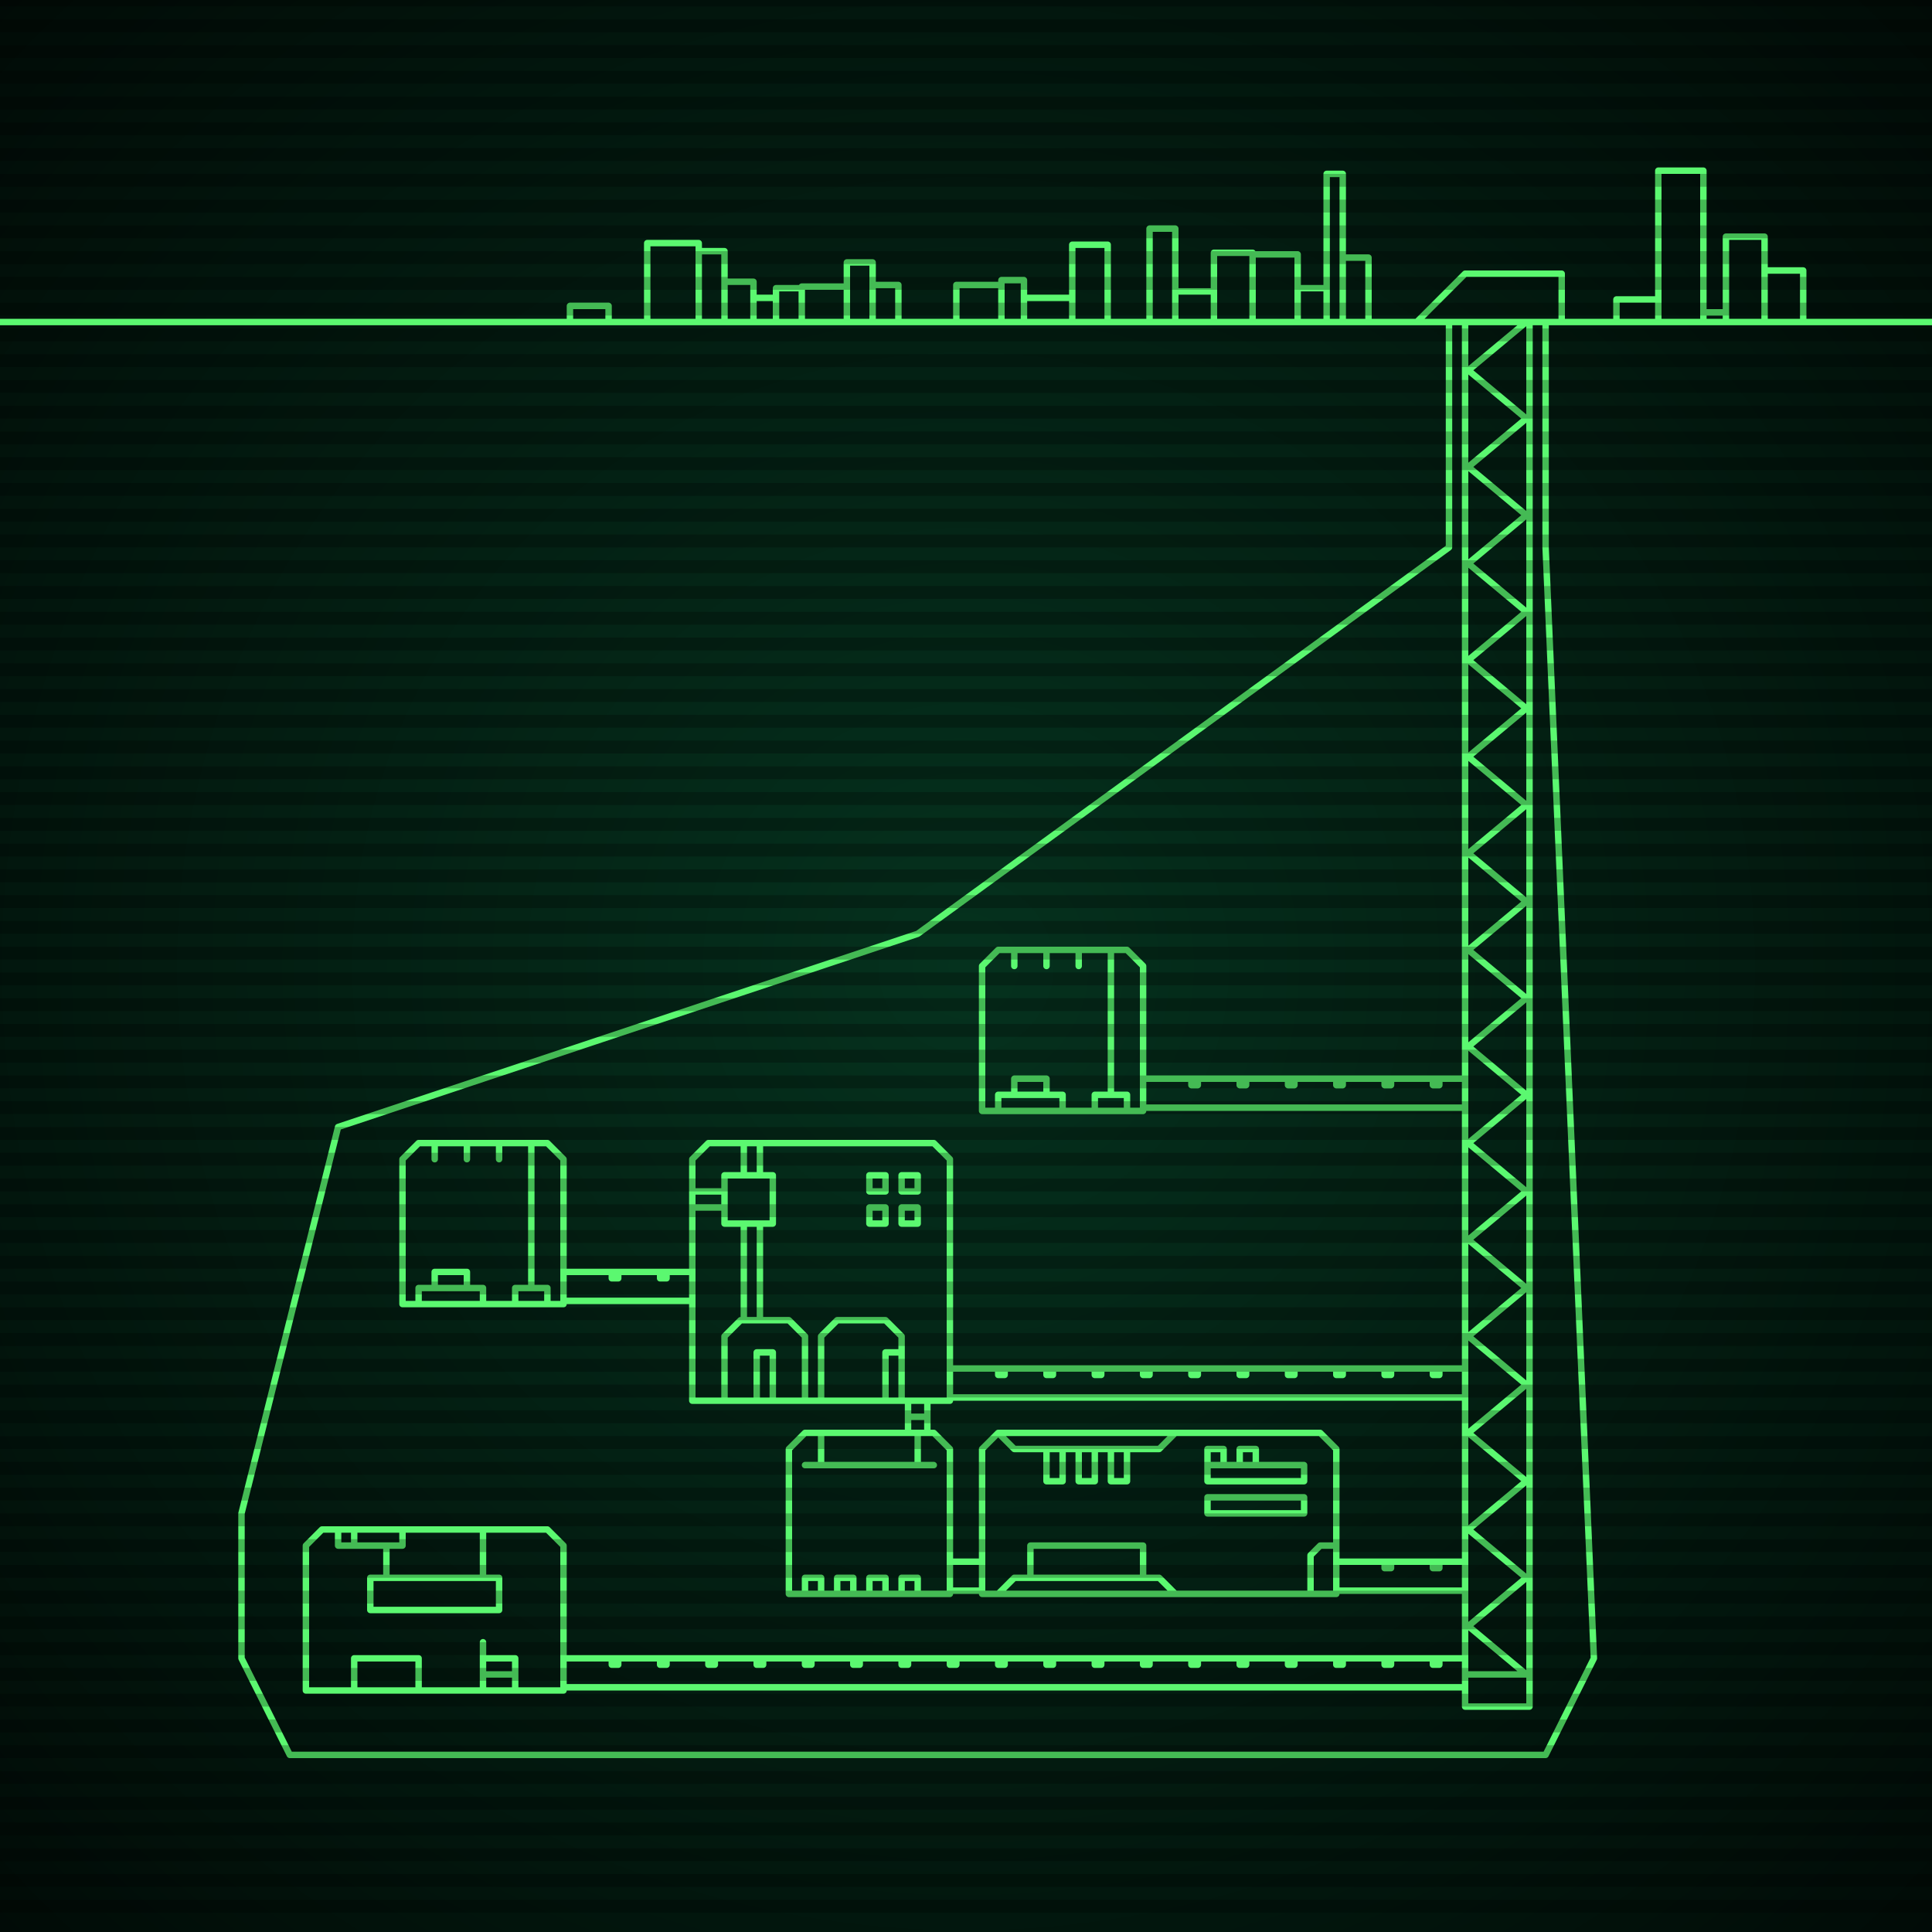
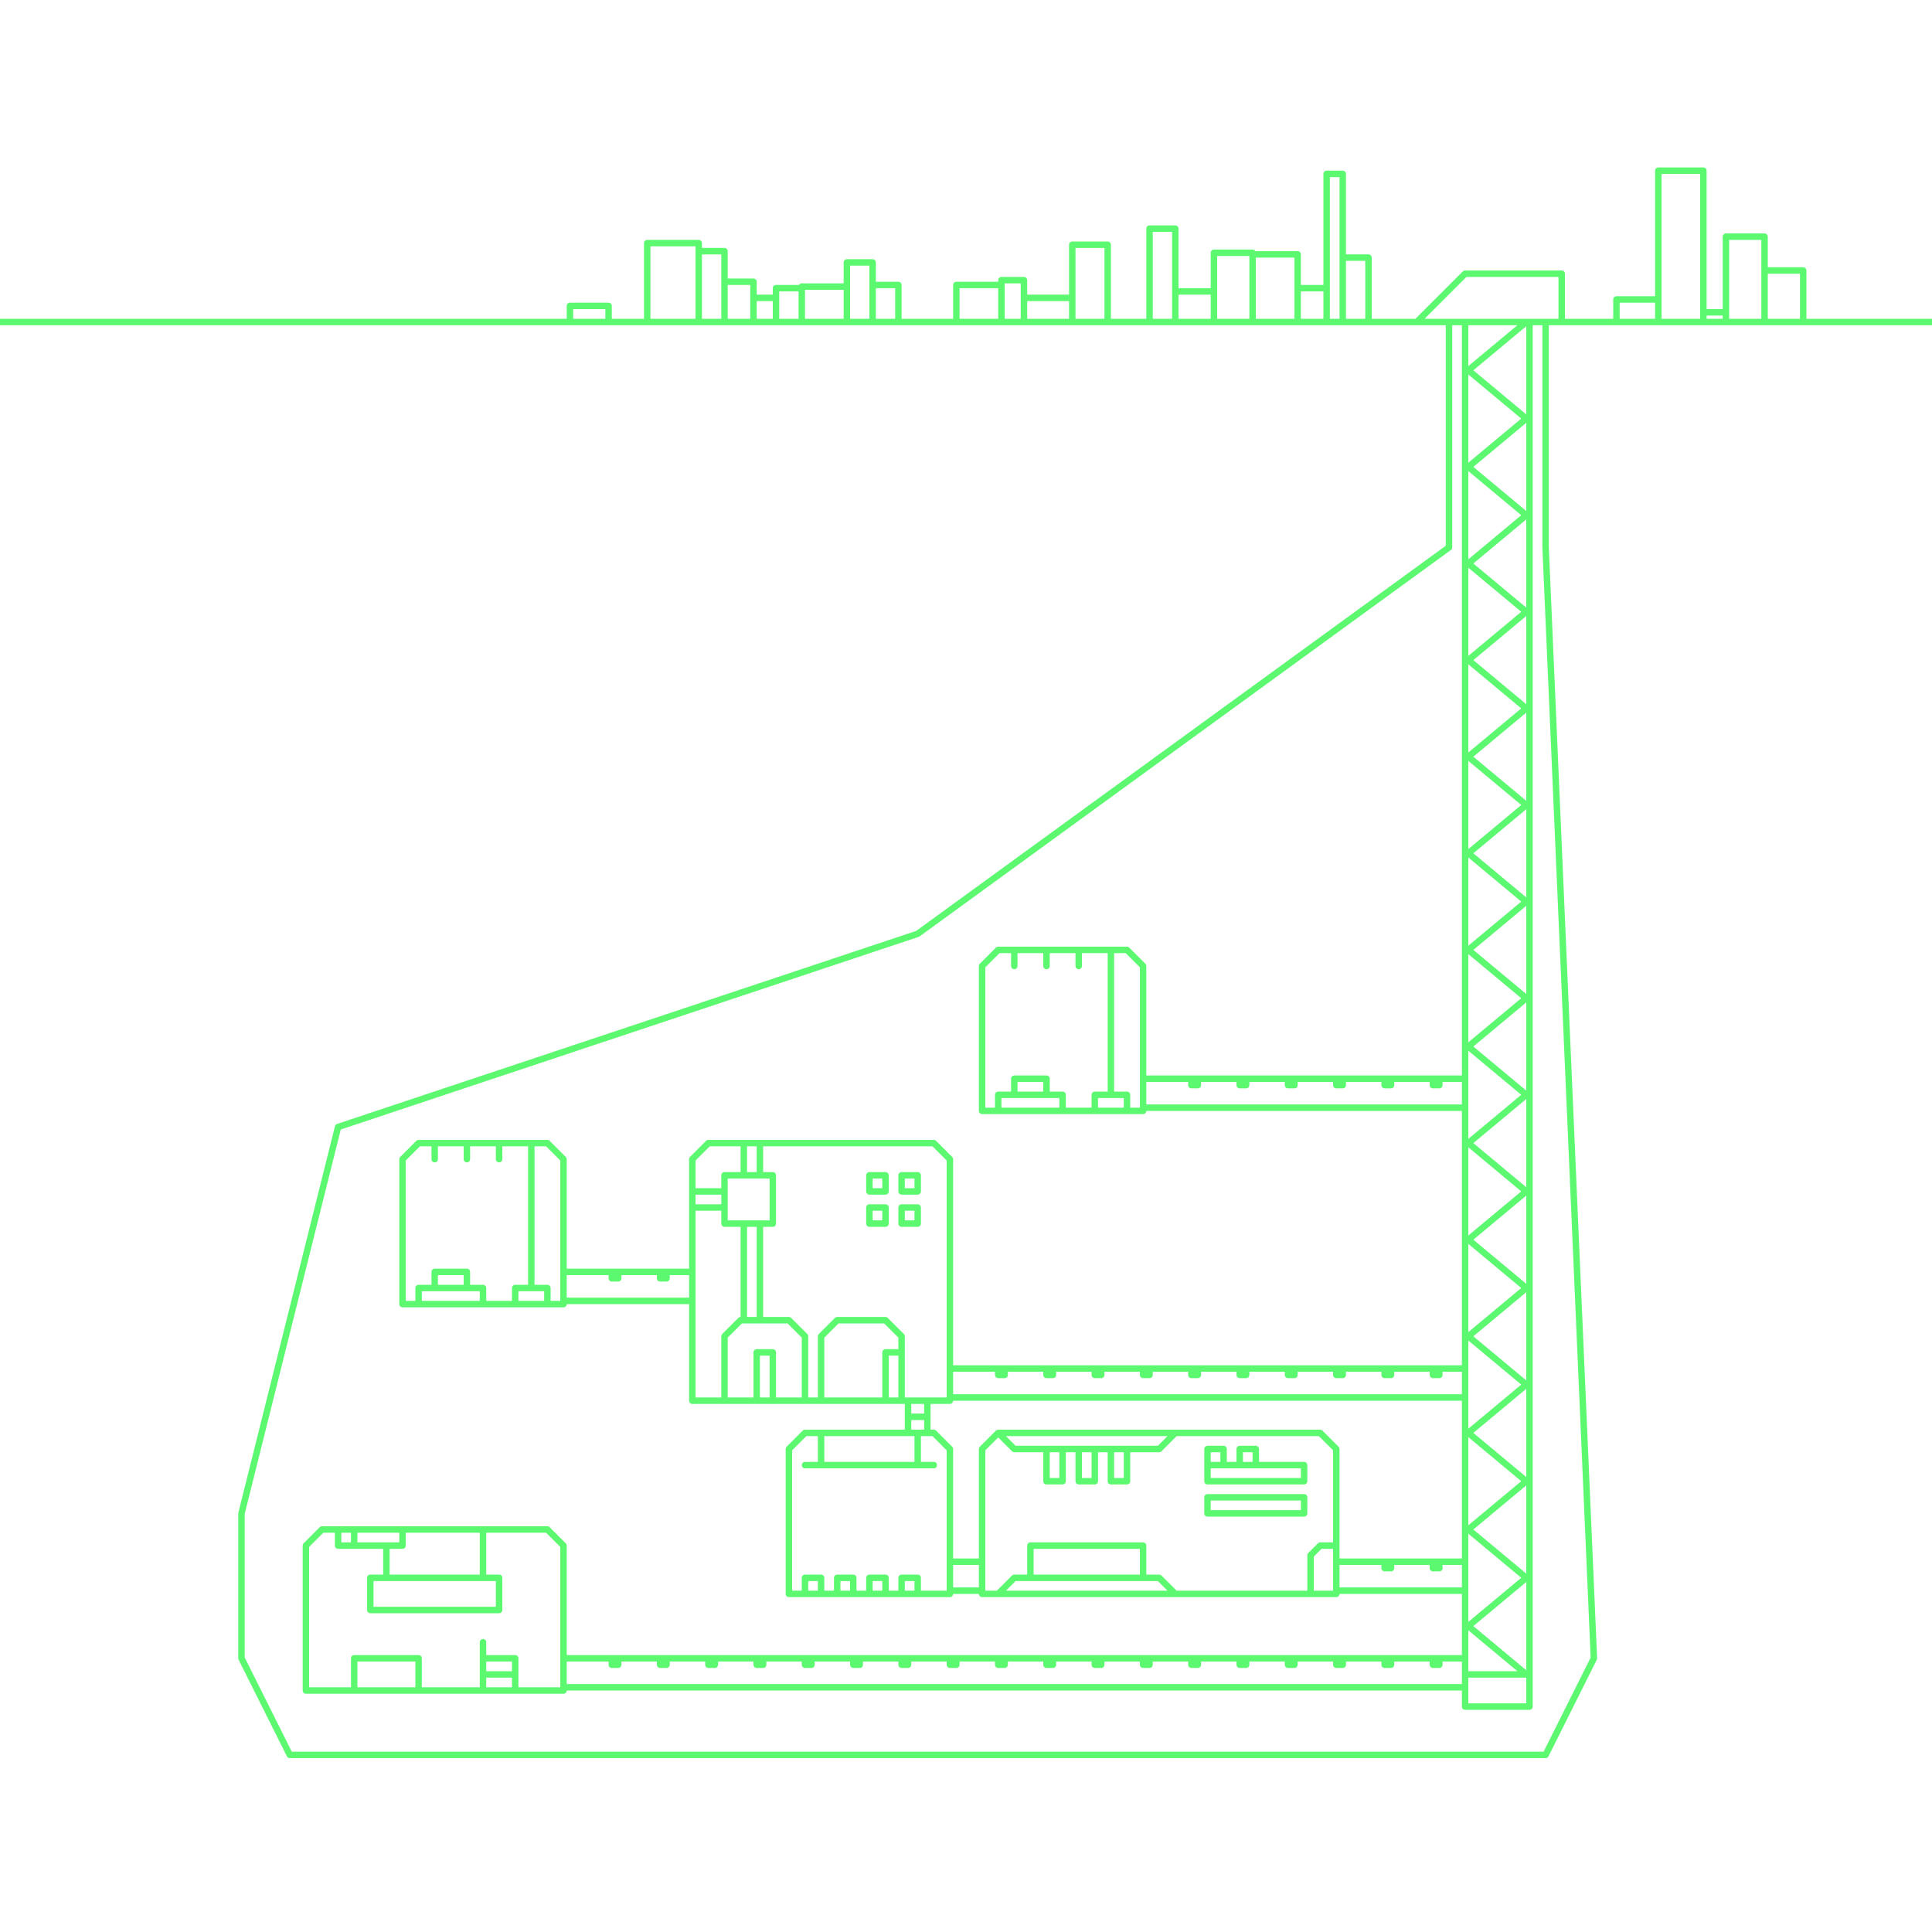
<svg xmlns="http://www.w3.org/2000/svg" width="600" height="600">
  <defs>
    <radialGradient id="screenGradient" r="100%">
      <stop offset="0%" stop-color="#05321e" />
      <stop offset="90%" stop-color="black" />
    </radialGradient>
  </defs>
-   <rect fill="url(#screenGradient)" width="600" height="600" />
  <g id="monitor">
    <g id="crt" class="on">
      <g id="terminal">
        <path id="bunker-path" style="fill: none;stroke: #5bf870;stroke-width:2px;stroke-linecap:round;stroke-linejoin:round;stroke-miterlimit:4;stroke-dasharray:none" d="M -40,100 L 640,100 M 310,295 L 350,295 L 355,300 L 355,345 L 305,345 L 305,300 L 310,295 M 345,295 L 345,340 M 335,295 L 335,300 M 325,295 L 325,300 M 315,295 L 315,300 M 310,345 L 310,340 L 330,340 L 330,345 M 340,345 L 340,340 L 350,340 L 350,345 M 315,340 L 315,335 L 325,335 L 325,340 z M 220,355 L 290,355 L 295,360 L 295,435 L 215,435 L 215,360 L 220,355 M 225,435 L 225,415 L 230,410 L 245,410 L 250,415 L 250,435 M 235,435 L 235,420 L 240,420 L 240,435 M 255,435 L 255,415 L 260,410 L 275,410 L 280,415 L 280,435 M 275,435 L 275,420 L 280,420 L 280,435 M 231,410 L 231,380 M 236,410 L 236,380 M 225,380 L 240,380 L 240,365 L 225,365 L 225,380 M 215,375 L 225,375 M 215,370 L 225,370 M 231,365 L 231,355 M 236,365 L 236,355 M 275,380 L 270,380 L 270,375 L 275,375 L 275,380 M 275,370 L 270,370 L 270,365 L 275,365 L 275,370 M 285,380 L 280,380 L 280,375 L 285,375 L 285,380 M 285,370 L 280,370 L 280,365 L 285,365 L 285,370 z M 130,355 L 170,355 L 175,360 L 175,405 L 125,405 L 125,360 L 130,355 M 165,355 L 165,400 M 155,355 L 155,360 M 145,355 L 145,360 M 135,355 L 135,360 M 130,405 L 130,400 L 150,400 L 150,405 M 160,405 L 160,400 L 170,400 L 170,405 M 135,400 L 135,395 L 145,395 L 145,400 z M 100,475 L 170,475 L 175,480 L 175,525 L 95,525 L 95,480 L 100,475 M 105,475 L 105,480 L 125,480 L 125,475 M 110,475 L 110,480 M 120,480 L 120,490 M 150,475 L 150,490 M 115,490 L 115,500 L 155,500 L 155,490 L 115,490 M 110,525 L 110,515 L 130,515 L 130,525 L 110,525 M 150,525 L 150,510 M 150,520 L 150,520 L 160,520 L 160,525 L 150,525 M 150,515 L 150,515 L 160,515 L 160,520 L 150,520 z M 250,445 L 290,445 L 295,450 L 295,495 L 245,495 L 245,450 L 250,445 M 250,455 L 290,455 M 255,445 L 255,455 M 285,445 L 285,455 M 250,495 L 250,490 L 255,490 L 255,495 M 260,495 L 260,490 L 265,490 L 265,495 M 270,495 L 270,490 L 275,490 L 275,495 M 280,495 L 280,490 L 285,490 L 285,495 z M 310,445 L 410,445 L 415,450 L 415,495 L 305,495 L 305,450 L 310,445 M 310,495 L 315,490 L 360,490 L 365,495 M 320,490 L 320,480 L 355,480 L 355,490 M 310,445 L 315,450 L 360,450 L 365,445 M 325,450 L 325,460 L 330,460 L 330,450 M 335,450 L 335,460 L 340,460 L 340,450 M 345,450 L 345,460 L 350,460 L 350,450 M 375,455 L 375,460 L 405,460 L 405,455 L 375,455 M 375,450 L 375,455 L 380,455 L 380,450 L 375,450 M 385,450 L 385,455 L 390,455 L 390,450 L 385,450 M 375,465 L 375,470 L 405,470 L 405,465 L 375,465 M 415,480 L 410,480 L 407,483 L 407,495 M 415,480 z M 440,100 L 455,85 L 485,85 L 485,100 M 455,100 L 455,530 L 475,530 L 475,100 M 455,100 L 474,100 L 456,115 L 474,130 L 456,145 L 474,160 L 456,175 L 474,190 L 456,205 L 474,220 L 456,235 L 474,250 L 456,265 L 474,280 L 456,295 L 474,310 L 456,325 L 474,340 L 456,355 L 474,370 L 456,385 L 474,400 L 456,415 L 474,430 L 456,445 L 474,460 L 456,475 L 474,490 L 456,505 L 474,520 L 456,520 M 355,335 L 455,335 M 455,344 L 355,344 M 370,335 L 370,337 L 372,337 L 372,335 M 385,335 L 385,337 L 387,337 L 387,335 M 400,335 L 400,337 L 402,337 L 402,335 M 415,335 L 415,337 L 417,337 L 417,335 M 430,335 L 430,337 L 432,337 L 432,335 M 445,335 L 445,337 L 447,337 L 447,335 M 295,425 L 455,425 M 455,434 L 295,434 M 310,425 L 310,427 L 312,427 L 312,425 M 325,425 L 325,427 L 327,427 L 327,425 M 340,425 L 340,427 L 342,427 L 342,425 M 355,425 L 355,427 L 357,427 L 357,425 M 370,425 L 370,427 L 372,427 L 372,425 M 385,425 L 385,427 L 387,427 L 387,425 M 400,425 L 400,427 L 402,427 L 402,425 M 415,425 L 415,427 L 417,427 L 417,425 M 430,425 L 430,427 L 432,427 L 432,425 M 445,425 L 445,427 L 447,427 L 447,425 M 282,435 L 282,445 M 288,445 L 288,435 M 282,440 L 288,440 M 175,395 L 215,395 M 215,404 L 175,404 M 190,395 L 190,397 L 192,397 L 192,395 M 205,395 L 205,397 L 207,397 L 207,395 M 175,515 L 455,515 M 455,524 L 175,524 M 190,515 L 190,517 L 192,517 L 192,515 M 205,515 L 205,517 L 207,517 L 207,515 M 220,515 L 220,517 L 222,517 L 222,515 M 235,515 L 235,517 L 237,517 L 237,515 M 250,515 L 250,517 L 252,517 L 252,515 M 265,515 L 265,517 L 267,517 L 267,515 M 280,515 L 280,517 L 282,517 L 282,515 M 295,515 L 295,517 L 297,517 L 297,515 M 310,515 L 310,517 L 312,517 L 312,515 M 325,515 L 325,517 L 327,517 L 327,515 M 340,515 L 340,517 L 342,517 L 342,515 M 355,515 L 355,517 L 357,517 L 357,515 M 370,515 L 370,517 L 372,517 L 372,515 M 385,515 L 385,517 L 387,517 L 387,515 M 400,515 L 400,517 L 402,517 L 402,515 M 415,515 L 415,517 L 417,517 L 417,515 M 430,515 L 430,517 L 432,517 L 432,515 M 445,515 L 445,517 L 447,517 L 447,515 M 295,485 L 305,485 M 305,494 L 295,494 M 415,485 L 455,485 M 455,494 L 415,494 M 430,485 L 430,487 L 432,487 L 432,485 M 445,485 L 445,487 L 447,487 L 447,485 z M 105,545 L 480,545 L 495,515 M 480,100 L 480,170 L 495,515 M 465,545 L 90,545 L 75,515 M 450,100 L 450,170 L 285,290 L 105,350 L 75,470 L 75,515 M 177,100 L 177,95 L 189,95 L 189,100 M 201,100 L 201,75.5 L 217,75.5 L 217,100 M 217,100 L 217,78 L 225,78 L 225,100 M 225,100 L 225,87.5 L 234,87.5 L 234,100 M 234,100 L 234,92.5 L 241,92.5 L 241,100 M 241,100 L 241,89.5 L 249,89.5 L 249,100 M 249,100 L 249,89 L 263,89 L 263,100 M 263,100 L 263,81.5 L 271,81.5 L 271,100 M 271,100 L 271,88.5 L 279,88.5 L 279,100 M 297,100 L 297,88.5 L 311,88.5 L 311,100 M 311,100 L 311,87 L 318,87 L 318,100 M 318,100 L 318,92.5 L 333,92.5 L 333,100 M 333,100 L 333,76 L 344,76 L 344,100 M 357,100 L 357,71 L 365,71 L 365,100 M 365,100 L 365,90.5 L 377,90.5 L 377,100 M 377,100 L 377,78.5 L 389,78.5 L 389,100 M 389,100 L 389,79 L 403,79 L 403,100 M 403,100 L 403,89.5 L 412,89.5 L 412,100 M 412,100 L 412,54 L 417,54 L 417,100 M 417,100 L 417,80 L 425,80 L 425,100 M 502,100 L 502,93 L 515,93 L 515,100 M 515,100 L 515,53 L 529,53 L 529,100 M 529,100 L 529,97 L 536,97 L 536,100 M 536,100 L 536,73.5 L 548,73.5 L 548,100 M 548,100 L 548,84 L 560,84 L 560,100 " />
      </g>
    </g>
  </g>
  <g id="stripes">
-     <path id="stripe-path" style="stroke: rgba(0, 0, 0, 0.25);stroke-width:4px;" d="M 0,0 L 600,0 M 0,8 L 600,8 M 0,16 L 600,16 M 0,24 L 600,24 M 0,32 L 600,32 M 0,40 L 600,40 M 0,48 L 600,48 M 0,56 L 600,56 M 0,64 L 600,64 M 0,72 L 600,72 M 0,80 L 600,80 M 0,88 L 600,88 M 0,96 L 600,96 M 0,104 L 600,104 M 0,112 L 600,112 M 0,120 L 600,120 M 0,128 L 600,128 M 0,136 L 600,136 M 0,144 L 600,144 M 0,152 L 600,152 M 0,160 L 600,160 M 0,168 L 600,168 M 0,176 L 600,176 M 0,184 L 600,184 M 0,192 L 600,192 M 0,200 L 600,200 M 0,208 L 600,208 M 0,216 L 600,216 M 0,224 L 600,224 M 0,232 L 600,232 M 0,240 L 600,240 M 0,248 L 600,248 M 0,256 L 600,256 M 0,264 L 600,264 M 0,272 L 600,272 M 0,280 L 600,280 M 0,288 L 600,288 M 0,296 L 600,296 M 0,304 L 600,304 M 0,312 L 600,312 M 0,320 L 600,320 M 0,328 L 600,328 M 0,336 L 600,336 M 0,344 L 600,344 M 0,352 L 600,352 M 0,360 L 600,360 M 0,368 L 600,368 M 0,376 L 600,376 M 0,384 L 600,384 M 0,392 L 600,392 M 0,400 L 600,400 M 0,408 L 600,408 M 0,416 L 600,416 M 0,424 L 600,424 M 0,432 L 600,432 M 0,440 L 600,440 M 0,448 L 600,448 M 0,456 L 600,456 M 0,464 L 600,464 M 0,472 L 600,472 M 0,480 L 600,480 M 0,488 L 600,488 M 0,496 L 600,496 M 0,504 L 600,504 M 0,512 L 600,512 M 0,520 L 600,520 M 0,528 L 600,528 M 0,536 L 600,536 M 0,544 L 600,544 M 0,552 L 600,552 M 0,560 L 600,560 M 0,568 L 600,568 M 0,576 L 600,576 M 0,584 L 600,584 M 0,592 L 600,592 z" />
-   </g>
+     </g>
</svg>